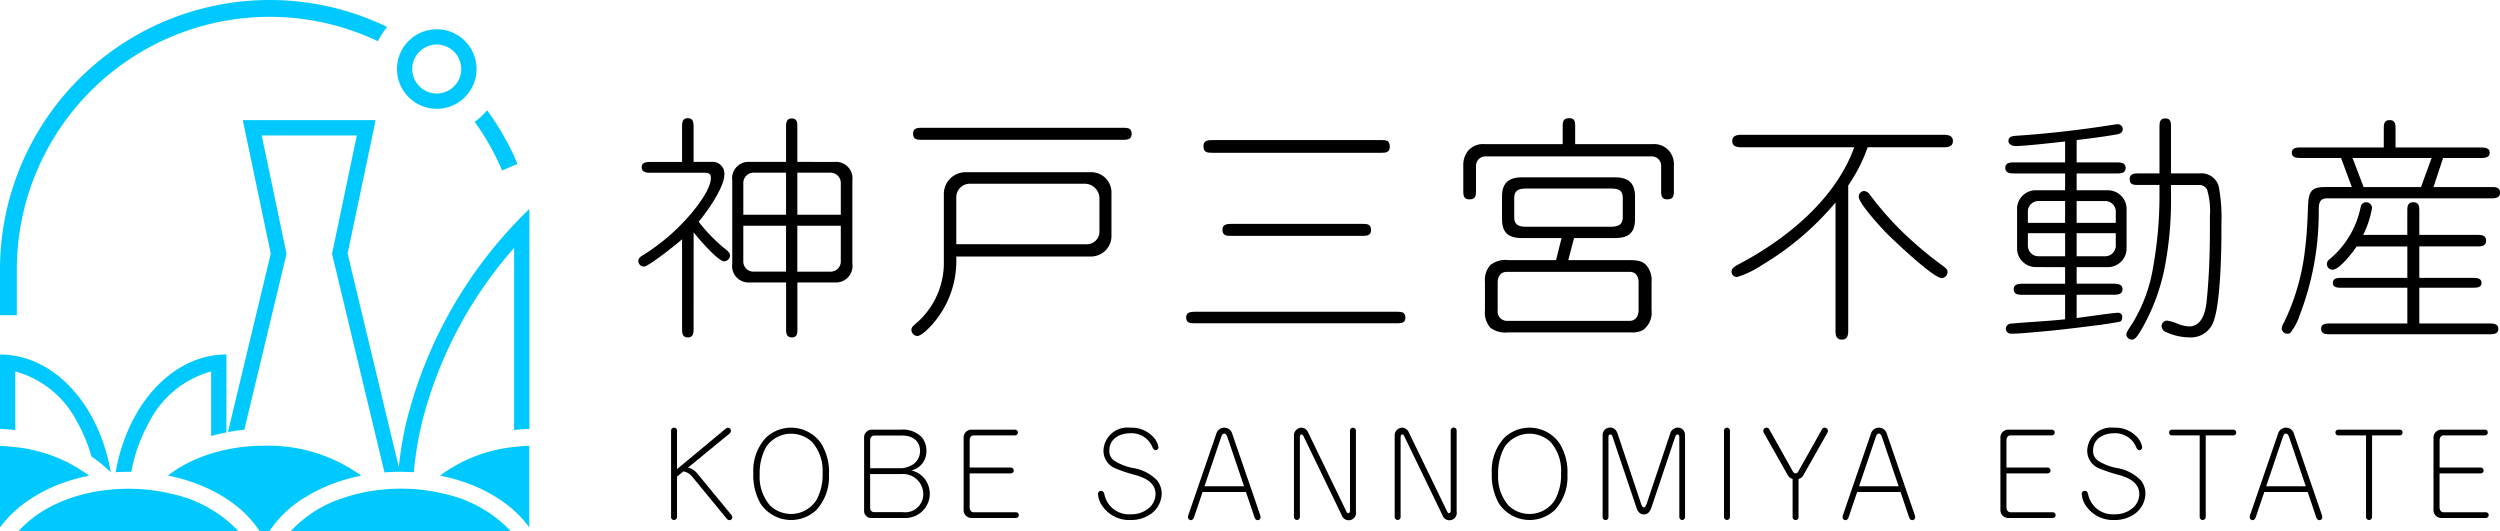
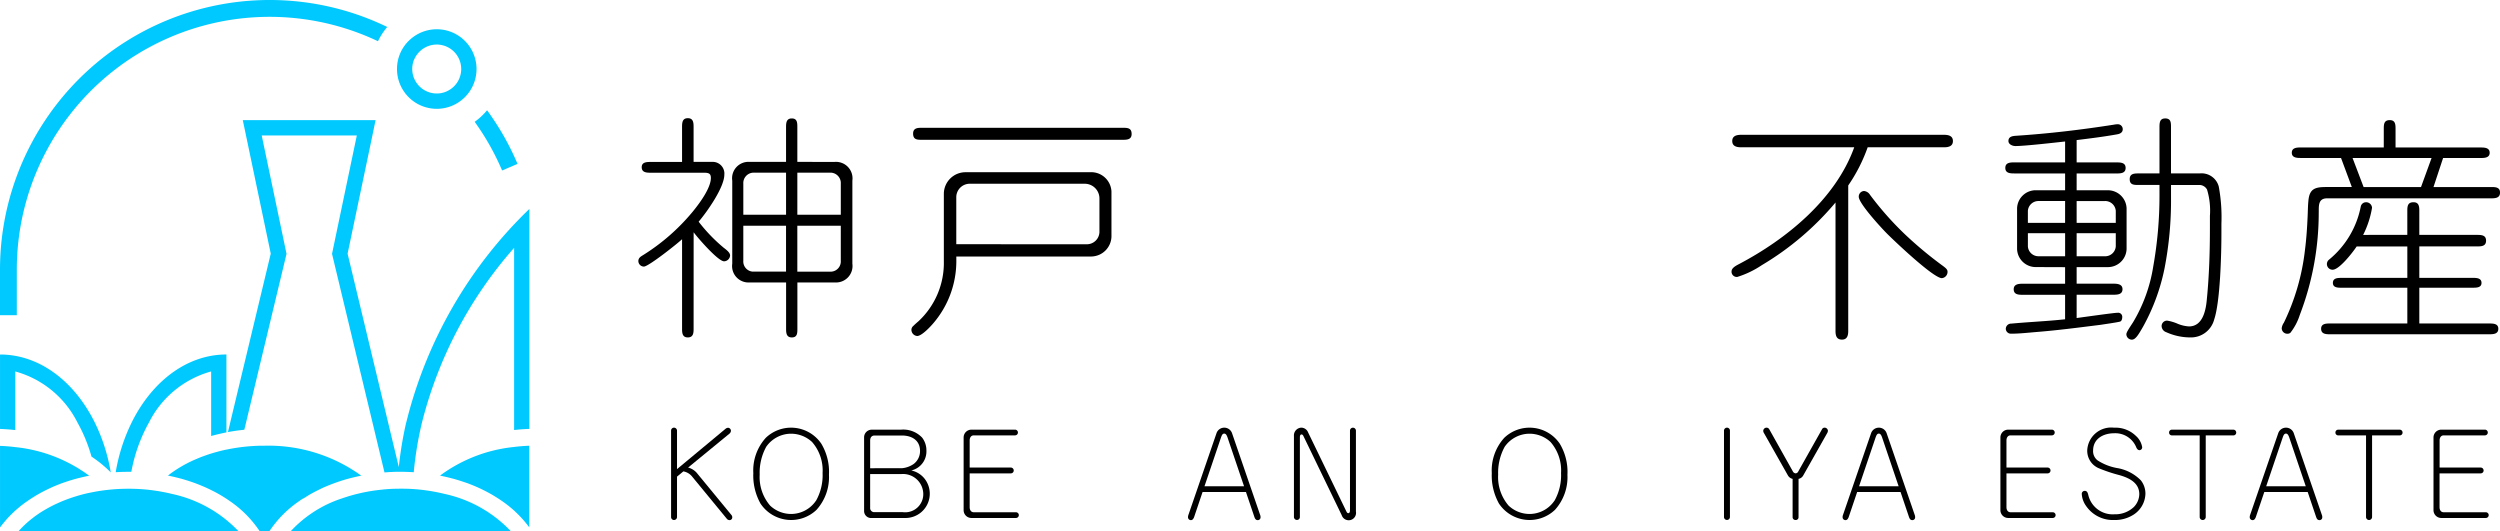
<svg xmlns="http://www.w3.org/2000/svg" id="グループ_2" data-name="グループ 2" width="238" height="50.571" viewBox="0 0 238 50.571">
  <defs>
    <clipPath id="clip-path">
      <rect id="長方形_3" data-name="長方形 3" width="238" height="50.571" fill="none" />
    </clipPath>
  </defs>
  <g id="グループ_1" data-name="グループ 1" clip-path="url(#clip-path)">
    <path id="パス_1" data-name="パス 1" d="M485.954,109.047c0,.389-.023.823-.549.823s-.549-.435-.549-.823V100.52c-.457.435-3.2,2.606-3.635,2.606a.532.532,0,0,1-.526-.526c0-.3.229-.434.457-.571a19.549,19.549,0,0,0,4.686-4.092c.869-1.052,1.76-2.378,1.76-3.246,0-.411-.183-.5-.663-.5h-5.075c-.389,0-.846-.023-.846-.526,0-.48.457-.5.846-.5h2.995V89.845c0-.412.023-.846.549-.846s.549.434.549.846v3.315h1.738a1.111,1.111,0,0,1,1.189,1.212c0,1.212-1.646,3.543-2.446,4.48a15.531,15.531,0,0,0,2.4,2.492c.434.32.594.525.594.731a.594.594,0,0,1-.571.549c-.572,0-2.515-2.24-2.9-2.766Zm5.349-4.412a1.562,1.562,0,0,1-1.669-1.783v-7.91a1.561,1.561,0,0,1,1.669-1.783h3.452V89.868c0-.412.023-.846.549-.846s.526.434.526.846v3.292H499.4a1.572,1.572,0,0,1,1.669,1.783v7.91a1.572,1.572,0,0,1-1.669,1.783h-3.566v4.412c0,.389,0,.823-.526.823s-.549-.435-.549-.823v-4.412Zm3.452-10.447h-3.177a.991.991,0,0,0-.891,1.052v2.949h4.069Zm-4.069,5.052v3.338a.97.97,0,0,0,.891,1.028h3.177V99.24Zm9.281-1.051V95.24a.991.991,0,0,0-.891-1.052h-3.246v4Zm-4.138,5.418h3.246a.97.97,0,0,0,.891-1.028V99.24h-4.138Z" transform="translate(-419.923 -77.747)" />
    <path id="パス_2" data-name="パス 2" d="M690.579,108.895a9.1,9.1,0,0,1-2.172,5.92c-.366.434-1.143,1.235-1.554,1.235a.593.593,0,0,1-.549-.571.483.483,0,0,1,.183-.389c.137-.137.32-.3.48-.435a7.585,7.585,0,0,0,2.423-5.715v-6.469a2.064,2.064,0,0,1,2.1-2.011h11.8a1.932,1.932,0,0,1,2.057,1.829v4.16a1.953,1.953,0,0,1-1.9,2.034h-12.87ZM706.421,96.23c.48,0,.846.023.846.594,0,.526-.434.549-.846.549H687.287c-.457,0-.823-.023-.823-.594,0-.5.389-.549.777-.549Zm-3.475,11.087a1.2,1.2,0,0,0,1.257-1.143v-3.223a1.4,1.4,0,0,0-1.394-1.394H691.9a1.283,1.283,0,0,0-1.326,1.257v4.5Z" transform="translate(-599.536 -84.064)" />
-     <path id="パス_3" data-name="パス 3" d="M913.2,121.8c.457,0,.846,0,.846.571,0,.526-.434.526-.846.526h-19.18c-.457,0-.846,0-.846-.572,0-.48.434-.525.846-.525Zm-1.463-16.345c.5,0,.823.023.823.64,0,.548-.389.571-.823.571H895.644c-.5,0-.823-.046-.823-.663,0-.48.411-.548.823-.548Zm-1.783,7.978c.457,0,.823.023.823.595,0,.525-.411.548-.823.548h-12.5c-.457,0-.823-.023-.823-.594,0-.5.434-.549.823-.549Z" transform="translate(-780.253 -92.121)" />
-     <path id="パス_4" data-name="パス 4" d="M1119.849,91.467a1.922,1.922,0,0,1,1.623.663,2,2,0,0,1,.434,1.395v2.354c0,.526-.046.846-.64.846-.549,0-.572-.412-.572-.846V93.524a.9.9,0,0,0-.846-.892h-15.933a.9.9,0,0,0-.846.892v2.354c0,.526-.046.846-.64.846-.549,0-.571-.412-.571-.846V93.524a2.159,2.159,0,0,1,.434-1.395,1.879,1.879,0,0,1,1.6-.663h7.429V89.844c0-.5.023-.846.64-.846.549,0,.549.412.549.846v1.623Zm-2.446,11.041c.892,0,1.418.023,1.852.457a2.175,2.175,0,0,1,.526,1.646v2.675a2.043,2.043,0,0,1-.846,1.9,2.187,2.187,0,0,1-1.12.206h-11.7a2.391,2.391,0,0,1-1.669-.435,2.2,2.2,0,0,1-.526-1.669v-2.675a2.146,2.146,0,0,1,.526-1.646,2.306,2.306,0,0,1,1.692-.457h4.549l.526-2.1h-3.726c-1.372,0-1.943-.526-1.943-1.852v-2.08c0-1.349.663-1.852,1.943-1.852h8.755c1.3,0,1.966.5,1.966,1.852v2.08c0,1.418-.663,1.852-1.966,1.852h-3.84l-.549,2.1ZM1106,103.628c-.594,0-.869.457-.869,1.006v2.652a.891.891,0,0,0,.869,1.006h11.7c.571,0,.846-.48.846-1.006v-2.652c0-.549-.229-1.006-.846-1.006Zm1.851-7.932c-.731,0-1.143.183-1.143.914v1.806c0,.732.412.914,1.143.914h8.047c.708,0,1.143-.183,1.143-.914V96.61c0-.731-.366-.914-1.143-.914Z" transform="translate(-962.553 -77.746)" />
    <path id="パス_5" data-name="パス 5" d="M1314.957,106.3v13.853c0,.411-.091.823-.594.823-.526,0-.617-.389-.617-.823v-12.23a27.427,27.427,0,0,1-7.018,5.966,8.92,8.92,0,0,1-2.332,1.12.5.5,0,0,1-.549-.5c0-.274.206-.457.64-.686,4.549-2.378,9.258-6.195,11.041-11.156h-10.767c-.411,0-.846-.091-.846-.594s.434-.594.846-.594h19.316c.411,0,.846.091.846.594s-.434.594-.846.594h-7.269a15.545,15.545,0,0,1-1.852,3.635m8.915,8.824c-.8,0-4.481-3.5-5.212-4.229-.526-.526-2.7-2.881-2.7-3.52a.533.533,0,0,1,.5-.549.753.753,0,0,1,.571.366,29.978,29.978,0,0,0,3.292,3.726,37.091,37.091,0,0,0,3.589,2.995c.411.3.5.412.5.617a.6.6,0,0,1-.549.594" transform="translate(-1139.005 -88.645)" />
    <path id="パス_6" data-name="パス 6" d="M1512.925,103.329a1.776,1.776,0,0,1-1.806-1.715V97.729a1.776,1.776,0,0,1,1.806-1.714h2.766v-1.6h-4.847c-.388,0-.845-.023-.845-.526s.457-.526.845-.526h4.847V91.374c-1.052.114-3.841.434-4.732.434-.274,0-.663-.16-.663-.48,0-.434.411-.48.755-.5,3.109-.206,6.195-.571,9.258-1.051a2.544,2.544,0,0,1,.389-.046.469.469,0,0,1,.48.48c0,.3-.251.435-.526.48-1.28.229-2.56.389-3.863.549v2.126h3.817c.389,0,.846.023.846.526s-.457.526-.846.526h-3.817v1.6h2.926a1.782,1.782,0,0,1,1.829,1.714v3.886a1.782,1.782,0,0,1-1.829,1.715h-2.926v1.577h3.52c.366,0,.846.046.846.526,0,.5-.48.526-.846.526h-3.52v2.218c.709-.091,3.543-.5,3.909-.5a.386.386,0,0,1,.434.389c0,.183-.046.411-.229.457-.389.091-1.372.229-1.829.3-2.012.251-4.092.526-6.127.686-.8.068-1.623.16-2.423.16a.483.483,0,0,1-.48-.48.508.508,0,0,1,.526-.48c1.714-.16,3.429-.229,5.12-.412v-2.332h-4.069c-.366,0-.823-.023-.823-.526,0-.48.457-.526.823-.526h4.069v-1.577Zm2.766-6.287h-2.515a1.007,1.007,0,0,0-1.029.937v1.143h3.543Zm-3.543,3.063v1.257a1.007,1.007,0,0,0,1.029.937h2.515v-2.195Zm8.367-.983V97.98a1.013,1.013,0,0,0-1.052-.937h-2.674v2.08Zm-3.726,3.178h2.674a1.013,1.013,0,0,0,1.052-.937v-1.257h-3.726Zm7.886-12.276c0-.435.023-.846.548-.846.549,0,.549.411.549.846v4.389h2.743a1.692,1.692,0,0,1,1.806,1.257,16.177,16.177,0,0,1,.251,3.543v.892c0,1.989-.114,6.515-.686,8.207a2.283,2.283,0,0,1-2.286,1.714,5.56,5.56,0,0,1-2.286-.5.634.634,0,0,1-.435-.572.517.517,0,0,1,.526-.526,4.069,4.069,0,0,1,1.006.3,3.307,3.307,0,0,0,1.074.251c1.3,0,1.6-1.509,1.692-2.514.229-2.286.3-4.595.3-6.9v-1.1a6.921,6.921,0,0,0-.274-2.515.836.836,0,0,0-.663-.434h-2.766v1.166a33.754,33.754,0,0,1-.617,6.767,19.267,19.267,0,0,1-2.057,5.578c-.434.754-.708,1.212-1.052,1.212a.528.528,0,0,1-.526-.5c0-.183.182-.457.617-1.12a14.8,14.8,0,0,0,1.943-5.349,38.271,38.271,0,0,0,.594-6.721V95.511h-2.012c-.411,0-.823,0-.823-.549,0-.525.412-.548.823-.548h2.012Z" transform="translate(-1319.093 -77.904)" />
    <path id="パス_7" data-name="パス 7" d="M1727.853,91.266c0-.435.023-.823.572-.823.525,0,.548.412.548.823v1.783h8.115c.366,0,.846.023.846.5s-.48.5-.846.5H1733.5l-.914,2.766h5.487c.388,0,.846,0,.846.526s-.457.548-.846.548h-15.613c-.914,0-.777.8-.8,1.463a27.149,27.149,0,0,1-1.806,9.647,5.407,5.407,0,0,1-.892,1.691.457.457,0,0,1-.3.091.532.532,0,0,1-.526-.526,1.152,1.152,0,0,1,.206-.526,21.36,21.36,0,0,0,2.011-6.949c.137-1.074.206-2.149.252-3.223.023-.48.023-.937.068-1.395.092-1.189.64-1.349,1.692-1.349h2.446l-1.028-2.766h-3.841c-.366,0-.846-.023-.846-.5s.48-.5.846-.5h7.91Zm2.24,10.1V99.107c0-.457.023-.846.594-.846.526,0,.549.435.549.846v2.263h5.509c.411,0,.846.023.846.548s-.435.549-.846.549h-5.509v2.994h5.075c.343,0,.846,0,.846.48,0,.457-.48.457-.846.457h-5.075v3.406h6.675c.389,0,.846.023.846.5,0,.5-.457.526-.846.526h-15.2c-.366,0-.823-.023-.823-.526,0-.48.457-.5.823-.5h7.384V106.4h-6.264c-.343,0-.823,0-.823-.457,0-.48.48-.48.823-.48h6.264v-2.994h-4.823c-.343.526-1.646,2.217-2.286,2.217a.538.538,0,0,1-.343-.96,8.682,8.682,0,0,0,3.018-5.052.511.511,0,0,1,.48-.412.563.563,0,0,1,.594.526,9.019,9.019,0,0,1-.846,2.583Zm-4.16-4.549h5.464l1.006-2.766h-7.521Z" transform="translate(-1500.917 -79.008)" />
    <path id="パス_8" data-name="パス 8" d="M505.891,326.688v3.841a.287.287,0,0,1-.288.288.278.278,0,0,1-.277-.288v-8.216a.278.278,0,0,1,.277-.288.287.287,0,0,1,.288.288v3.66l4.609-3.831a.427.427,0,0,1,.256-.107.29.29,0,0,1,.267.288.379.379,0,0,1-.16.288l-3.916,3.212a1.644,1.644,0,0,1,.907.608l3.222,3.916a.344.344,0,0,1,.075.214.258.258,0,0,1-.267.267.345.345,0,0,1-.267-.149l-3.3-4.012a1.382,1.382,0,0,0-.821-.48Z" transform="translate(-441.439 -281.312)" />
    <path id="パス_9" data-name="パス 9" d="M567.9,329.28a5.473,5.473,0,0,1-.7-2.923,4.625,4.625,0,0,1,1.184-3.361,3.478,3.478,0,0,1,5.282.544,5.207,5.207,0,0,1,.736,2.966,4.652,4.652,0,0,1-1.184,3.34,3.5,3.5,0,0,1-5.314-.566m5.271-.309a4.952,4.952,0,0,0,.619-2.625,4.114,4.114,0,0,0-1-2.956,2.939,2.939,0,0,0-2-.79,2.886,2.886,0,0,0-2.369,1.249,5.153,5.153,0,0,0-.619,2.646,4.16,4.16,0,0,0,1,2.956,2.912,2.912,0,0,0,1.985.79,2.87,2.87,0,0,0,2.379-1.27" transform="translate(-495.484 -281.311)" />
    <path id="パス_10" data-name="パス 10" d="M656.605,328.484a2.312,2.312,0,0,1-2.017,3.468h-3.2a.665.665,0,0,1-.726-.672v-6.989a.729.729,0,0,1,.747-.747h2.753a2.475,2.475,0,0,1,2.027.758,2,2,0,0,1,.406,1.238,1.861,1.861,0,0,1-1.44,1.888,2.194,2.194,0,0,1,1.451,1.056m-2.358-1.27a2.3,2.3,0,0,0,1.12-.395,1.526,1.526,0,0,0,.619-1.248c0-.992-.747-1.472-1.739-1.472h-2.582c-.278,0-.427.181-.427.48v2.636Zm-3.009,3.756a.388.388,0,0,0,.384.427h2.731a1.724,1.724,0,0,0,1.942-1.75,1.925,1.925,0,0,0-2.07-1.878h-2.988Z" transform="translate(-568.4 -282.639)" />
    <path id="パス_11" data-name="パス 11" d="M730.112,327.151a.28.28,0,0,1,.267.277.273.273,0,0,1-.267.277h-3.927v3.222c0,.246.117.48.395.48h4.012a.272.272,0,0,1,0,.544h-4.247a.742.742,0,0,1-.736-.758V324.3a.742.742,0,0,1,.736-.757h4.161a.272.272,0,0,1,0,.544H726.58c-.278,0-.395.235-.395.48v2.582Z" transform="translate(-633.872 -282.64)" />
-     <path id="パス_12" data-name="パス 12" d="M832.011,322.857a1.863,1.863,0,0,1,.544,1.024.273.273,0,0,1-.245.288c-.16,0-.245-.117-.31-.245a2.15,2.15,0,0,0-2.113-1.366c-1.024,0-2.006.512-2.006,1.654a1.1,1.1,0,0,0,.427.928,5.035,5.035,0,0,0,1.825.725,4.121,4.121,0,0,1,2.294,1.174,2.036,2.036,0,0,1,.438,1.27,2.44,2.44,0,0,1-1.11,1.985,3.266,3.266,0,0,1-1.857.523,3.1,3.1,0,0,1-2.689-1.345,2.173,2.173,0,0,1-.405-1.142.28.28,0,0,1,.288-.288c.224,0,.288.2.331.384a2.384,2.384,0,0,0,2.5,1.846,2.567,2.567,0,0,0,1.846-.7,1.8,1.8,0,0,0,.512-1.216c0-1.1-1-1.558-1.9-1.814a14.6,14.6,0,0,1-2-.672,1.988,1.988,0,0,1-.469-.309,1.807,1.807,0,0,1-.587-1.387,2.28,2.28,0,0,1,2.561-2.145,2.774,2.774,0,0,1,2.123.832" transform="translate(-722.273 -281.312)" />
    <path id="パス_13" data-name="パス 13" d="M895.164,330.518c-.053.149-.139.31-.31.31a.272.272,0,0,1-.277-.288.559.559,0,0,1,.032-.192l2.678-7.789a.782.782,0,0,1,1.483,0l2.689,7.821a.414.414,0,0,1,.021.16.259.259,0,0,1-.267.288c-.181,0-.256-.128-.32-.31l-.8-2.369h-4.129Zm4.748-2.913-1.579-4.663c-.053-.139-.128-.352-.309-.352s-.246.213-.3.352l-1.579,4.663Z" transform="translate(-781.478 -281.312)" />
    <path id="パス_14" data-name="パス 14" d="M979.327,330.006c.032.064.085.16.181.16.139,0,.16-.171.16-.267v-7.587a.283.283,0,1,1,.566,0v7.7a.7.7,0,0,1-1.355.341l-3.639-7.523c-.032-.064-.086-.16-.181-.16-.139,0-.16.171-.16.267v7.587a.278.278,0,0,1-.278.288.287.287,0,0,1-.288-.288v-7.7a.74.74,0,0,1,.7-.8.711.711,0,0,1,.651.459Z" transform="translate(-851.15 -281.312)" />
-     <path id="パス_15" data-name="パス 15" d="M1055.2,330.006c.032.064.085.16.181.16.139,0,.16-.171.16-.267v-7.587a.283.283,0,1,1,.565,0v7.7a.7.7,0,0,1-1.355.341l-3.638-7.523c-.032-.064-.085-.16-.181-.16-.139,0-.16.171-.16.267v7.587a.278.278,0,0,1-.277.288.287.287,0,0,1-.288-.288v-7.7a.74.74,0,0,1,.7-.8.711.711,0,0,1,.651.459Z" transform="translate(-917.433 -281.312)" />
    <path id="パス_16" data-name="パス 16" d="M1124,329.28a5.473,5.473,0,0,1-.7-2.923,4.624,4.624,0,0,1,1.184-3.361,3.478,3.478,0,0,1,5.282.544,5.209,5.209,0,0,1,.736,2.966,4.651,4.651,0,0,1-1.185,3.34,3.5,3.5,0,0,1-5.313-.566m5.271-.309a4.951,4.951,0,0,0,.619-2.625,4.114,4.114,0,0,0-1-2.956,2.94,2.94,0,0,0-2-.79,2.886,2.886,0,0,0-2.369,1.249,5.152,5.152,0,0,0-.619,2.646,4.161,4.161,0,0,0,1,2.956,2.912,2.912,0,0,0,1.984.79,2.87,2.87,0,0,0,2.38-1.27" transform="translate(-981.282 -281.311)" />
-     <path id="パス_17" data-name="パス 17" d="M1211.422,329.537c-.117.352-.31.672-.726.672s-.6-.32-.715-.672l-2.284-6.776a.217.217,0,0,0-.2-.16c-.149,0-.171.149-.171.267v7.586a.278.278,0,1,1-.555,0v-7.811a.7.7,0,0,1,.736-.7c.384,0,.587.278.7.608l2.219,6.626c.043.128.128.363.267.363s.235-.246.278-.363l2.219-6.626a.783.783,0,0,1,.726-.608.69.69,0,0,1,.7.7v7.811a.276.276,0,0,1-.267.288.285.285,0,0,1-.277-.288v-7.586c0-.117-.021-.267-.171-.267a.228.228,0,0,0-.2.16Z" transform="translate(-1054.201 -281.238)" />
    <path id="パス_18" data-name="パス 18" d="M1298.738,330.529a.283.283,0,1,1-.566,0v-8.216a.287.287,0,0,1,.288-.288.281.281,0,0,1,.278.3Z" transform="translate(-1134.048 -281.312)" />
    <path id="パス_19" data-name="パス 19" d="M1331.074,330.54a.263.263,0,0,1-.277.277.272.272,0,0,1-.288-.277V326.9a.677.677,0,0,1-.448-.331l-2.262-4a.483.483,0,0,1-.086-.234.317.317,0,0,1,.31-.31.3.3,0,0,1,.267.16l2.241,4a.333.333,0,0,0,.267.192.307.307,0,0,0,.256-.192l2.251-4a.27.27,0,0,1,.246-.16.317.317,0,0,1,.32.3.52.52,0,0,1-.085.245l-2.262,4a.645.645,0,0,1-.448.331Z" transform="translate(-1159.853 -281.312)" />
    <path id="パス_20" data-name="パス 20" d="M1388.057,330.518c-.053.149-.139.31-.309.31a.272.272,0,0,1-.277-.288.562.562,0,0,1,.032-.192l2.678-7.789a.782.782,0,0,1,1.483,0l2.689,7.821a.42.42,0,0,1,.021.16.259.259,0,0,1-.267.288c-.181,0-.256-.128-.32-.31l-.8-2.369h-4.13Zm4.748-2.913-1.579-4.663c-.053-.139-.128-.352-.309-.352s-.245.213-.3.352l-1.579,4.663Z" transform="translate(-1212.055 -281.312)" />
    <path id="パス_21" data-name="パス 21" d="M1510.806,327.151a.28.28,0,0,1,.267.277.273.273,0,0,1-.267.277h-3.927v3.222c0,.246.117.48.395.48h4.012a.272.272,0,0,1,0,.544h-4.247a.742.742,0,0,1-.736-.758V324.3a.742.742,0,0,1,.736-.757h4.162a.272.272,0,0,1,0,.544h-3.927c-.277,0-.395.235-.395.48v2.582Z" transform="translate(-1315.864 -282.64)" />
    <path id="パス_22" data-name="パス 22" d="M1572.783,322.857a1.864,1.864,0,0,1,.544,1.024.273.273,0,0,1-.245.288c-.16,0-.245-.117-.309-.245a2.15,2.15,0,0,0-2.113-1.366c-1.024,0-2.006.512-2.006,1.654a1.1,1.1,0,0,0,.427.928,5.034,5.034,0,0,0,1.824.725,4.121,4.121,0,0,1,2.294,1.174,2.036,2.036,0,0,1,.437,1.27,2.441,2.441,0,0,1-1.109,1.985,3.267,3.267,0,0,1-1.857.523,3.1,3.1,0,0,1-2.689-1.345,2.17,2.17,0,0,1-.406-1.142.28.28,0,0,1,.288-.288c.224,0,.288.2.331.384a2.385,2.385,0,0,0,2.5,1.846,2.568,2.568,0,0,0,1.846-.7,1.8,1.8,0,0,0,.512-1.216c0-1.1-1-1.558-1.9-1.814a14.606,14.606,0,0,1-2-.672,1.983,1.983,0,0,1-.469-.309,1.807,1.807,0,0,1-.587-1.387,2.281,2.281,0,0,1,2.561-2.145,2.774,2.774,0,0,1,2.123.832" transform="translate(-1369.391 -281.312)" />
    <path id="パス_23" data-name="パス 23" d="M1636.812,331.857a.288.288,0,0,1-.576,0v-7.768h-2.657a.262.262,0,0,1-.256-.267.264.264,0,0,1,.256-.277h5.879a.271.271,0,0,1,.256.277.262.262,0,0,1-.256.267h-2.646Z" transform="translate(-1426.826 -282.64)" />
    <path id="パス_24" data-name="パス 24" d="M1694.6,330.518c-.053.149-.138.31-.309.31a.272.272,0,0,1-.277-.288.565.565,0,0,1,.032-.192l2.679-7.789a.782.782,0,0,1,1.483,0l2.689,7.821a.42.42,0,0,1,.021.16.259.259,0,0,1-.267.288c-.181,0-.256-.128-.32-.31l-.8-2.369h-4.13Zm4.748-2.913-1.579-4.663c-.054-.139-.128-.352-.31-.352s-.245.213-.3.352l-1.579,4.663Z" transform="translate(-1479.839 -281.312)" />
    <path id="パス_25" data-name="パス 25" d="M1762.064,331.857a.288.288,0,0,1-.576,0v-7.768h-2.657a.262.262,0,0,1-.256-.267.264.264,0,0,1,.256-.277h5.879a.271.271,0,0,1,.256.277.262.262,0,0,1-.256.267h-2.646Z" transform="translate(-1536.242 -282.64)" />
    <path id="パス_26" data-name="パス 26" d="M1836.928,327.151a.28.28,0,0,1,.267.277.273.273,0,0,1-.267.277H1833v3.222c0,.246.117.48.395.48h4.012a.272.272,0,0,1,0,.544h-4.247a.742.742,0,0,1-.736-.758V324.3a.742.742,0,0,1,.736-.757h4.161a.272.272,0,0,1,0,.544H1833.4c-.277,0-.395.235-.395.48v2.582Z" transform="translate(-1600.755 -282.64)" />
    <path id="パス_27" data-name="パス 27" d="M188.617,119.272a35.133,35.133,0,0,0-.705,4.254l-1.022-4.254-3.854-16.062,2.3-10.954L185.7,90.5H173.058l.368,1.753,2.294,10.954-3.854,16.062-.221.926c.127-.024.253-.046.382-.067l.192-.031c.127-.019.255-.038.384-.055.065-.009.13-.017.2-.024.132-.017.264-.031.4-.044l.17-.705,3.849-16.042-2.363-11.272h9.055l-2.361,11.272,3.85,16.042,1.144,4.768.33-.026c.11-.007.221-.014.33-.017.067,0,.133-.007.2-.009s.133-.005.2-.007c.089,0,.178,0,.267,0a.109.109,0,0,1,.024,0c.036,0,.072,0,.108,0a.044.044,0,0,1,.02,0c.026,0,.051,0,.077,0,.14,0,.283,0,.423.005s.252.007.378.012c.144.005.288.014.43.022a33.725,33.725,0,0,1,.709-4.417c.024-.108.05-.217.077-.325a39.886,39.886,0,0,1,8.769-16.617V120c.479-.055.966-.091,1.455-.108V98.949a42.272,42.272,0,0,0-11.721,20.324" transform="translate(-149.945 -79.061)" fill="#00c9ff" />
    <path id="パス_28" data-name="パス 28" d="M96.192,274.686c.091-.026.183-.051.276-.075l.158-.041c.1-.024.192-.048.288-.07l.163-.038c.188-.043.38-.084.572-.12v-7.418c-3.766,0-7.083,2.57-9.017,6.465a17.108,17.108,0,0,0-1.524,4.742c.146-.009.291-.017.437-.022.121-.005.245-.01.368-.012.14,0,.281-.005.423-.005.087,0,.175,0,.26,0a15.236,15.236,0,0,1,1.686-4.706,9.428,9.428,0,0,1,5.912-4.848v6.146Z" transform="translate(-76.093 -233.177)" fill="#00c9ff" />
    <path id="パス_29" data-name="パス 29" d="M2.942,340.764q.131-.087.267-.17c.053-.034.106-.067.161-.1.036-.022.07-.045.106-.063.067-.041.137-.08.205-.118a.045.045,0,0,1,.017-.01c.132-.075.265-.147.4-.217.087-.048.176-.092.267-.137s.156-.079.236-.115c.142-.068.288-.134.433-.2.062-.027.123-.053.185-.079l.163-.067c.144-.058.289-.116.435-.171l.065-.024c.074-.027.147-.053.223-.079l.007,0,.039-.014c.113-.039.228-.079.342-.115.063-.022.128-.043.194-.062s.13-.041.2-.06q.2-.059.4-.113l.005,0h0c.13-.036.26-.068.392-.1s.269-.065.4-.094.272-.06.409-.087a14.265,14.265,0,0,0-7.031-2.719c-.476-.06-.962-.1-1.455-.118V343.5a10.822,10.822,0,0,1,2.619-2.522c.1-.072.209-.144.317-.212" transform="translate(-0.005 -293.284)" fill="#00c9ff" />
    <path id="パス_30" data-name="パス 30" d="M8.724,276.652c.063.039.125.082.187.125.265.185.521.377.76.573q.062.046.118.1c.132.111.262.224.387.339s.253.236.373.358a17.073,17.073,0,0,0-1.525-4.756c-1.935-3.9-5.251-6.465-9.017-6.465v7.086c.185.007.37.015.555.029.082.005.163.01.245.017.1.007.2.015.3.026.118.01.235.022.351.036V268.54a9.389,9.389,0,0,1,5.915,4.849q.177.316.344.649a15.058,15.058,0,0,1,1,2.613c-.063-.043-.127-.086-.192-.125.065.041.128.084.192.127" transform="translate(-0.005 -233.177)" fill="#00c9ff" />
    <path id="パス_31" data-name="パス 31" d="M83.416,355.7l-.02-.02a.088.088,0,0,1,0,.022l.017,0" transform="translate(-72.852 -310.71)" fill="#00c9ff" />
    <path id="パス_32" data-name="パス 32" d="M139.387,340.642l.036-.024c.159-.1.32-.2.485-.3.077-.048.156-.094.235-.135.044-.027.091-.051.137-.077.118-.065.236-.128.358-.188s.252-.128.378-.187l.067-.033q.2-.1.411-.185c.147-.063.294-.125.444-.183.13-.053.262-.1.394-.149.019-.009.038-.015.057-.022l.3-.108c.027-.01.057-.019.086-.027q.683-.231,1.4-.4c.055-.014.11-.027.164-.039s.109-.026.164-.038c.135-.031.27-.06.407-.087a15.1,15.1,0,0,0-9.2-2.852c-.115,0-.229,0-.344,0s-.241.005-.363.012c-.087,0-.173.005-.26.012s-.19.008-.286.017c-.075.005-.152.01-.228.017-.1.007-.193.015-.289.026l-.289.031c-.1.01-.19.022-.286.036-.262.034-.519.074-.774.121-.171.029-.341.063-.508.1l-.015,0-.019,0-.25.057v0c-.063.012-.125.027-.187.043q-.154.036-.3.077c-.236.062-.469.128-.7.2a.344.344,0,0,0-.045.014c-.094.029-.188.06-.281.092a.1.1,0,0,0-.024.009c-.079.026-.156.053-.233.081-.032.012-.065.022-.1.036-.17.06-.339.125-.5.193-.07.029-.14.058-.209.089-.033.012-.065.027-.1.041l-.2.087c-.2.092-.4.188-.594.289-.108.055-.216.113-.32.171a.189.189,0,0,0-.026.015c-.1.055-.2.113-.3.173s-.187.111-.277.17c-.031.02-.063.039-.092.06-.075.046-.147.1-.219.144l-.046.033c-.089.06-.178.123-.264.187s-.188.139-.279.211c.137.027.274.057.409.087s.27.062.4.094.262.067.392.1h0a.006.006,0,0,1,.005,0c.265.072.526.151.784.235s.5.168.741.26c.06.022.118.045.176.069.146.056.291.116.435.178.05.021.1.041.147.063q.182.08.36.164c.089.041.175.084.262.127a.276.276,0,0,1,.038.019c.067.033.132.067.2.1.149.077.3.156.442.238.118.067.235.135.351.205s.229.14.342.214h0c.127.082.253.166.377.252a10.59,10.59,0,0,1,2.866,2.878h.94a10.589,10.589,0,0,1,2.866-2.878c.111-.077.224-.154.339-.228" transform="translate(-110.516 -293.177)" fill="#00c9ff" />
    <path id="パス_33" data-name="パス 33" d="M331.451,338.566c.137.027.274.056.409.087s.271.062.4.094.262.067.392.1h0l.005,0c.265.072.527.151.784.235.128.041.255.084.382.128l.007,0q.144.049.288.1c.145.055.291.113.435.171l.163.067.192.082.108.048c.084.038.168.075.252.115l.055.026c.084.039.166.08.248.121s.157.079.234.12a.2.2,0,0,1,.032.017l.125.065c.094.05.187.1.277.152a.047.047,0,0,1,.017.01c.069.038.139.077.205.118.082.046.163.1.241.144a.592.592,0,0,1,.055.036c.079.048.159.1.238.151.108.069.212.141.317.212a10.838,10.838,0,0,1,2.621,2.524v-7.771c-.493.019-.979.058-1.455.118a14.27,14.27,0,0,0-7.033,2.719" transform="translate(-289.546 -293.284)" fill="#00c9ff" />
    <path id="パス_34" data-name="パス 34" d="M25.257,372.033H13.98q.1-.113.2-.221l.01-.01c.043-.046.086-.091.13-.135.058-.06.118-.12.18-.178.046-.046.1-.092.146-.137a.1.1,0,0,1,.019-.019c.07-.063.142-.128.216-.192s.134-.113.2-.168.132-.106.2-.158c.041-.033.084-.065.127-.1l.13-.1c.06-.044.121-.087.183-.13l.111-.077c.036-.026.074-.051.113-.075.075-.051.152-.1.229-.149s.13-.08.2-.12c.1-.06.2-.118.3-.176s.236-.13.356-.194c.086-.044.173-.089.26-.132.034-.017.067-.034.1-.05.108-.051.217-.1.327-.152.075-.034.151-.067.226-.1q.2-.087.411-.169l.029-.012c.128-.05.26-.1.392-.146.07-.026.142-.051.214-.075.094-.033.188-.063.284-.094l.282-.087h0l.051-.015c.043-.014.087-.026.13-.038l.043-.012c.168-.048.337-.094.508-.135.149-.038.3-.072.452-.1s.3-.063.459-.092c.1-.019.2-.038.3-.053l.07-.012.171-.029.024,0c.123-.019.247-.036.37-.053.269-.034.541-.063.818-.086l.113-.01c.312-.024.628-.039.947-.046.146,0,.289-.008.435-.008s.291.005.437.008c.318.007.635.022.947.046s.625.057.93.1a17.043,17.043,0,0,1,1.851.348,12.252,12.252,0,0,1,6.311,3.549H25.261" transform="translate(-12.213 -321.462)" fill="#00c9ff" />
    <path id="パス_35" data-name="パス 35" d="M228.586,372.033H218.92a11.532,11.532,0,0,1,4.9-3.13,16.249,16.249,0,0,1,3.261-.767c.306-.039.616-.072.93-.1s.628-.039.948-.046l.1,0c.111,0,.226-.007.339-.007s.207,0,.31.005l.125,0c.318.007.635.022.948.046s.623.057.93.1a17.042,17.042,0,0,1,1.851.348,12.247,12.247,0,0,1,6.309,3.549H228.591" transform="translate(-191.242 -321.462)" fill="#00c9ff" />
    <path id="パス_36" data-name="パス 36" d="M1.6,25.662A24.068,24.068,0,0,1,35.985,3.926a6.136,6.136,0,0,1,.88-1.358A25.673,25.673,0,0,0,0,25.662v4.347H1.6Z" fill="#00c9ff" />
    <path id="パス_37" data-name="パス 37" d="M360.016,88.758l1.472-.628a25.485,25.485,0,0,0-2.9-5.107,6.052,6.052,0,0,1-1.18,1.1,24.076,24.076,0,0,1,2.611,4.633" transform="translate(-312.219 -72.527)" fill="#00c9ff" />
    <path id="パス_38" data-name="パス 38" d="M302.722,29.611a3.788,3.788,0,0,0,3.787-3.787,3.784,3.784,0,0,0-6.321-2.811,3.753,3.753,0,0,0-1.251,2.811,3.788,3.788,0,0,0,3.785,3.787m-2.14-4.713a2.286,2.286,0,0,1,.573-.8l.005,0,0-.005a2.329,2.329,0,0,1,3.542,2.953,2.293,2.293,0,0,1-.683.709l-.005,0-.007.005a2.288,2.288,0,0,1-1.289.392,2.334,2.334,0,0,1-2.33-2.332,2.293,2.293,0,0,1,.19-.926" transform="translate(-261.143 -19.251)" fill="#00c9ff" />
  </g>
</svg>